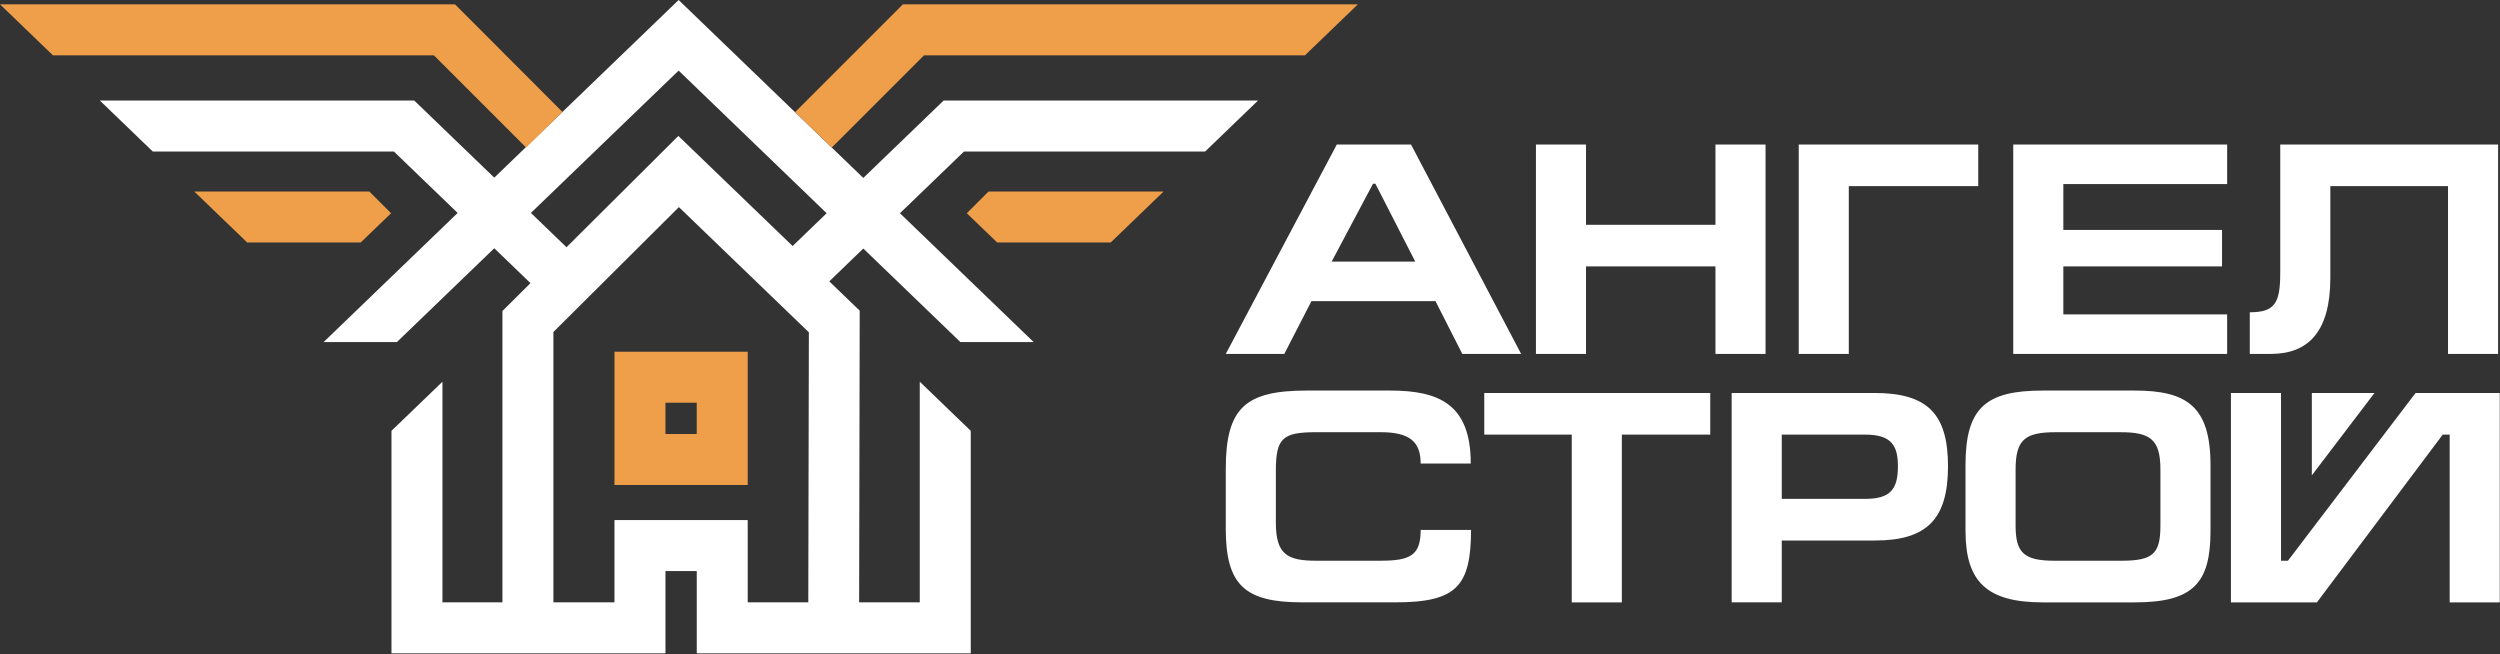
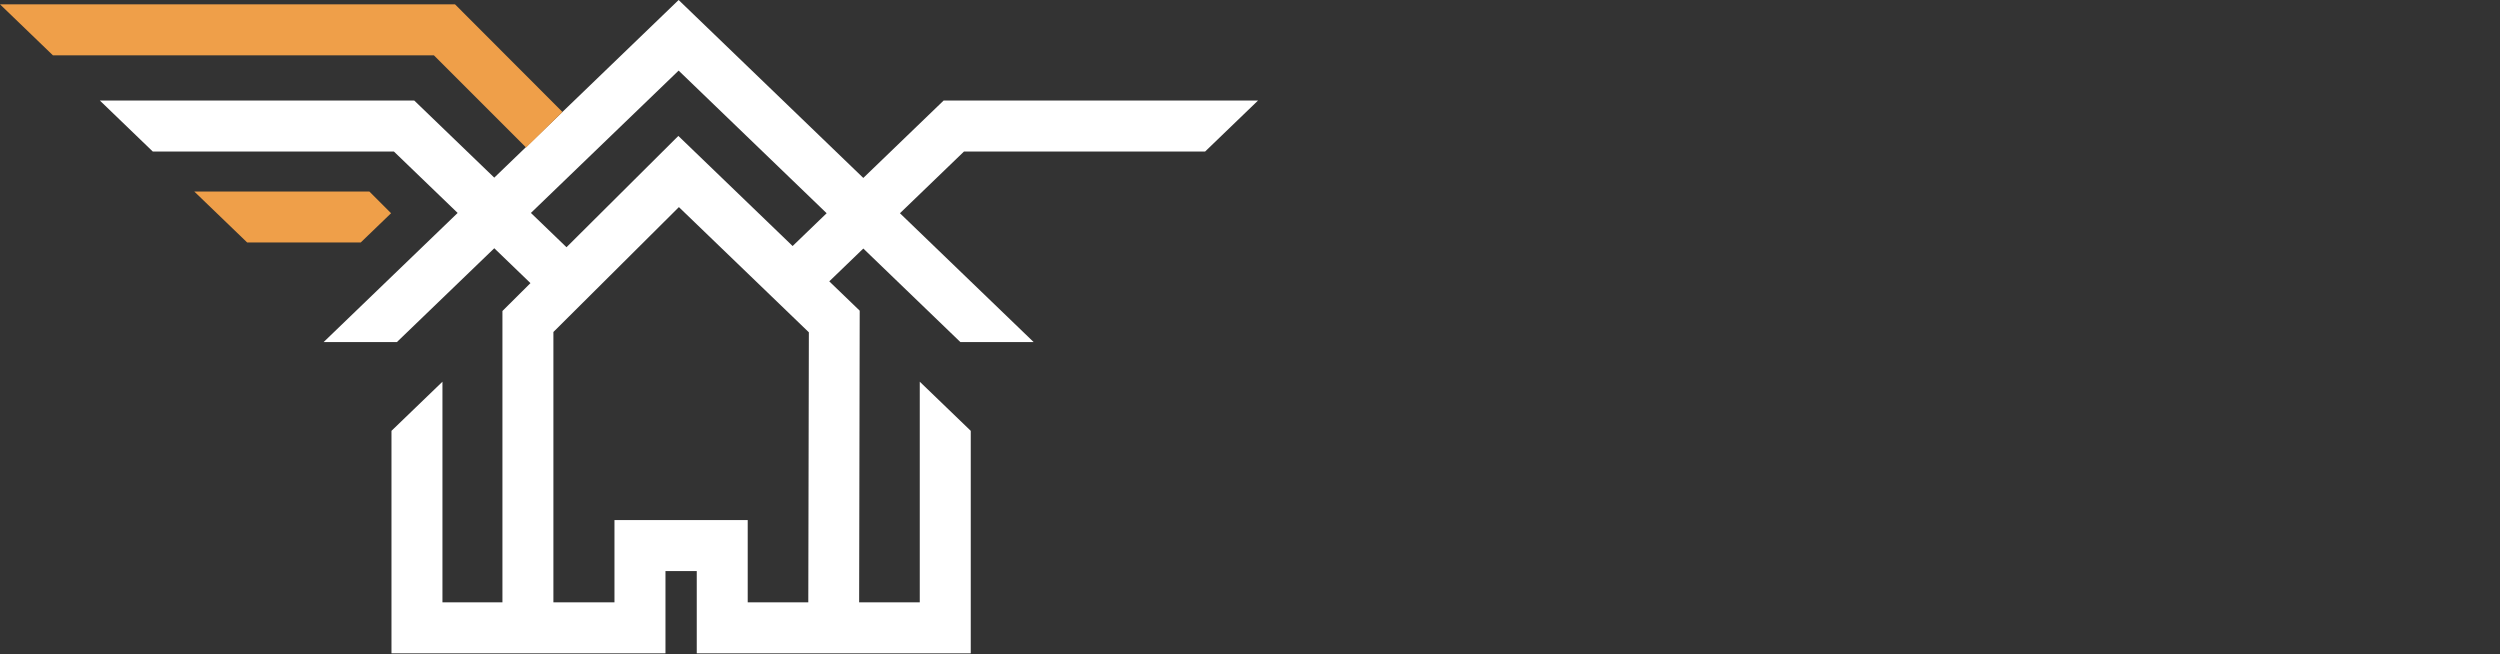
<svg xmlns="http://www.w3.org/2000/svg" width="1475" height="386" viewBox="0 0 1475 386" fill="none">
  <rect x="0" y="0" width="1475" height="386" fill="#333333" stroke="none" />
-   <path d="M377.583 207.52H441.156V286.133H362.543V207.52H377.583ZM411.076 237.599H392.623V256.053H411.076V237.599Z" fill="#EF9F49" />
  <path d="M261.045 225.204V355.39H296.436V183.491L312.971 167.038L291.623 146.466L234.164 201.827H190.935L270.012 125.637L232.398 89.395H90.135L58.913 59.315H244.405L291.616 104.808L400.392 0L509.349 104.982L556.746 59.315H742.239L711.023 89.395H568.76L530.967 125.81L609.857 201.827H566.628L509.355 146.639L489.268 166L507.223 183.297L506.89 355.39H542.662V225.204L572.742 254.19V385.47H411.084V336.937H392.63V385.47H230.972V254.19L261.052 225.204H261.045ZM487.73 125.81L400.392 41.651L313.234 125.63L334.236 145.864L400.226 80.199L467.643 145.157L487.73 125.796V125.81ZM326.508 355.39H362.536V306.857H441.15V355.39H476.894L477.226 196.066L400.552 122.189L326.508 195.872V355.39Z" fill="white" />
-   <path d="M469.076 66.177L532.698 2.555H801.152L769.93 32.635H545.148L490.736 87.047L469.076 66.177Z" fill="#EF9F49" />
-   <path d="M583.239 112.984H686.531L655.316 143.064H588.322L570.415 125.808L583.239 112.984Z" fill="#EF9F49" />
  <path d="M331.84 66.052L268.454 2.555H0L31.215 32.635H255.997L310.416 87.047L331.84 66.052Z" fill="#EF9F49" />
  <path d="M217.905 112.984H114.613L145.836 143.064H212.823L230.729 125.808L217.905 112.984Z" fill="#EF9F49" />
-   <path fill-rule="evenodd" clip-rule="evenodd" d="M757.735 208.815L773.758 177.662H846.922L862.765 208.815H897.478L832.505 85.276H788.715L723.21 208.815H757.742H757.735ZM785.682 154.34L810.07 108.417H811.497L834.991 154.34H785.682ZM935.749 85.269H906.202V208.808H935.749V157.186H1012.12V208.808H1041.67V85.269H1012.12V132.618H935.749V85.269ZM1061.25 85.269V208.808H1090.79V109.83H1167.16V85.262H1061.25V85.269ZM1187.81 208.808H1314.02V185.486H1217.37V157.186H1311V135.644H1217.37V108.583H1314.02V85.262H1187.81V208.801V208.808ZM1345.35 85.269V160.565C1345.35 178.541 1342.5 184.24 1327.38 184.24V208.808H1339.84C1361.91 208.808 1374.9 195.637 1374.9 163.951V109.837H1444.33V208.815H1473.88V85.276H1345.36L1345.35 85.269Z" fill="white" />
-   <path fill-rule="evenodd" clip-rule="evenodd" d="M1363.98 280.455V231.852H1400.95L1363.98 280.455ZM838.197 312.667C838.197 327.617 832.139 330.823 814.523 330.823H776.604C759.695 330.823 752.75 327.264 752.75 308.395V277.775C752.75 258.373 756.842 254.994 776.604 254.994H814.523C831.612 254.994 838.197 260.513 838.197 273.503H867.744C867.744 238.791 849.408 230.426 820.215 230.426H771.086C734.774 230.426 723.203 240.577 723.203 276.709V311.774C723.203 344.88 734.061 355.384 768.24 355.384H823.248C859.739 355.384 867.751 345.593 867.931 312.661H838.204L838.197 312.667ZM875.714 231.852V256.42H927.336V355.398H956.889V256.42H1009.04V231.852H875.714ZM1051.24 318.899H1106.24C1136.68 318.899 1149.32 306.435 1149.32 275.109C1149.32 243.956 1137.03 231.852 1105.88 231.852H1021.68V355.391H1051.24V318.899ZM1051.24 256.42H1100.54C1116.03 256.42 1119.77 263.005 1119.77 275.109C1119.77 288.46 1115.49 294.332 1100.54 294.332H1051.24V256.413V256.42ZM1189.2 310.182V277.249C1189.2 259.626 1194.37 255.001 1212.88 255.001H1250.97C1268.59 255.001 1274.65 259.114 1274.65 277.076V310.008C1274.65 326.724 1270.35 330.837 1251.5 330.837H1212.34C1194.38 330.837 1189.2 326.392 1189.2 310.189L1189.2 310.182ZM1304.2 313.208V274.403C1304.2 239.691 1290.11 230.433 1259.52 230.433H1205.22C1171.6 230.433 1159.65 240.598 1159.65 274.403V313.208C1159.65 343.094 1172.12 355.398 1205.22 355.398H1259.52C1294.05 355.398 1304.2 344.008 1304.2 313.208ZM1345.79 231.859H1316.25V355.398H1366.98L1441.21 256.42H1445.31V355.398H1474.85V231.859H1425.19L1349.89 330.83H1345.8V231.859H1345.79Z" fill="white" />
</svg>